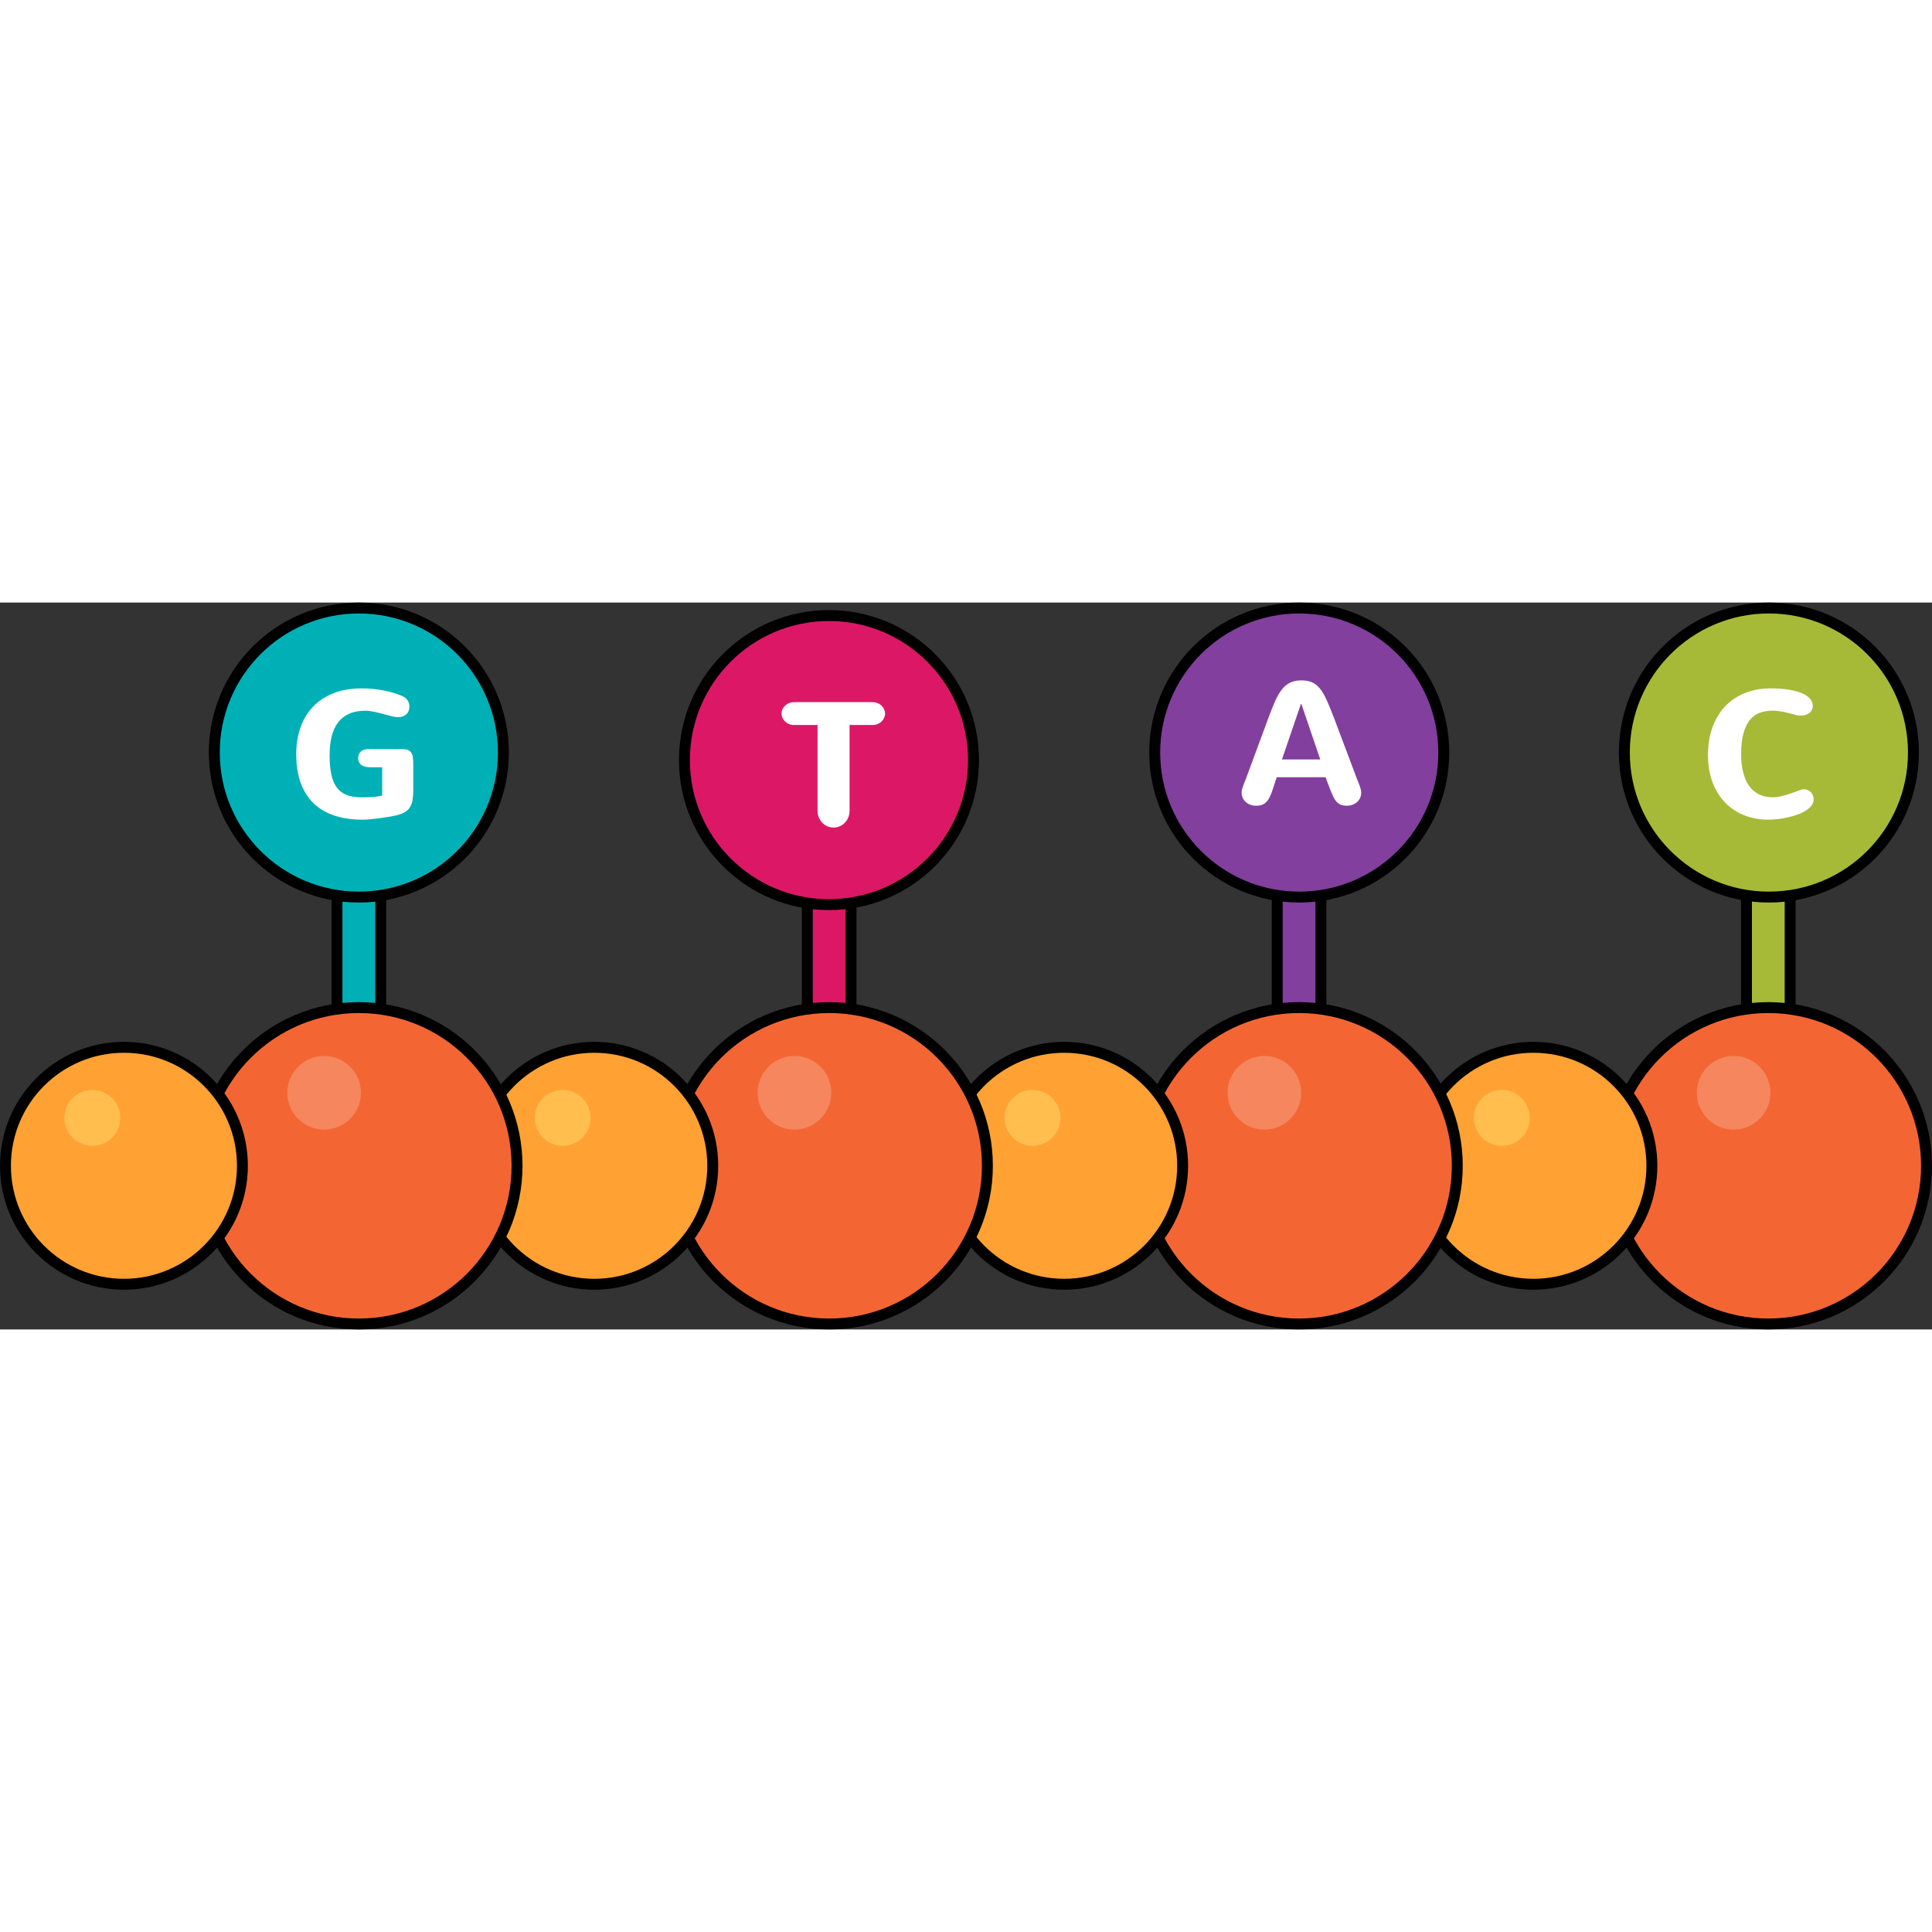
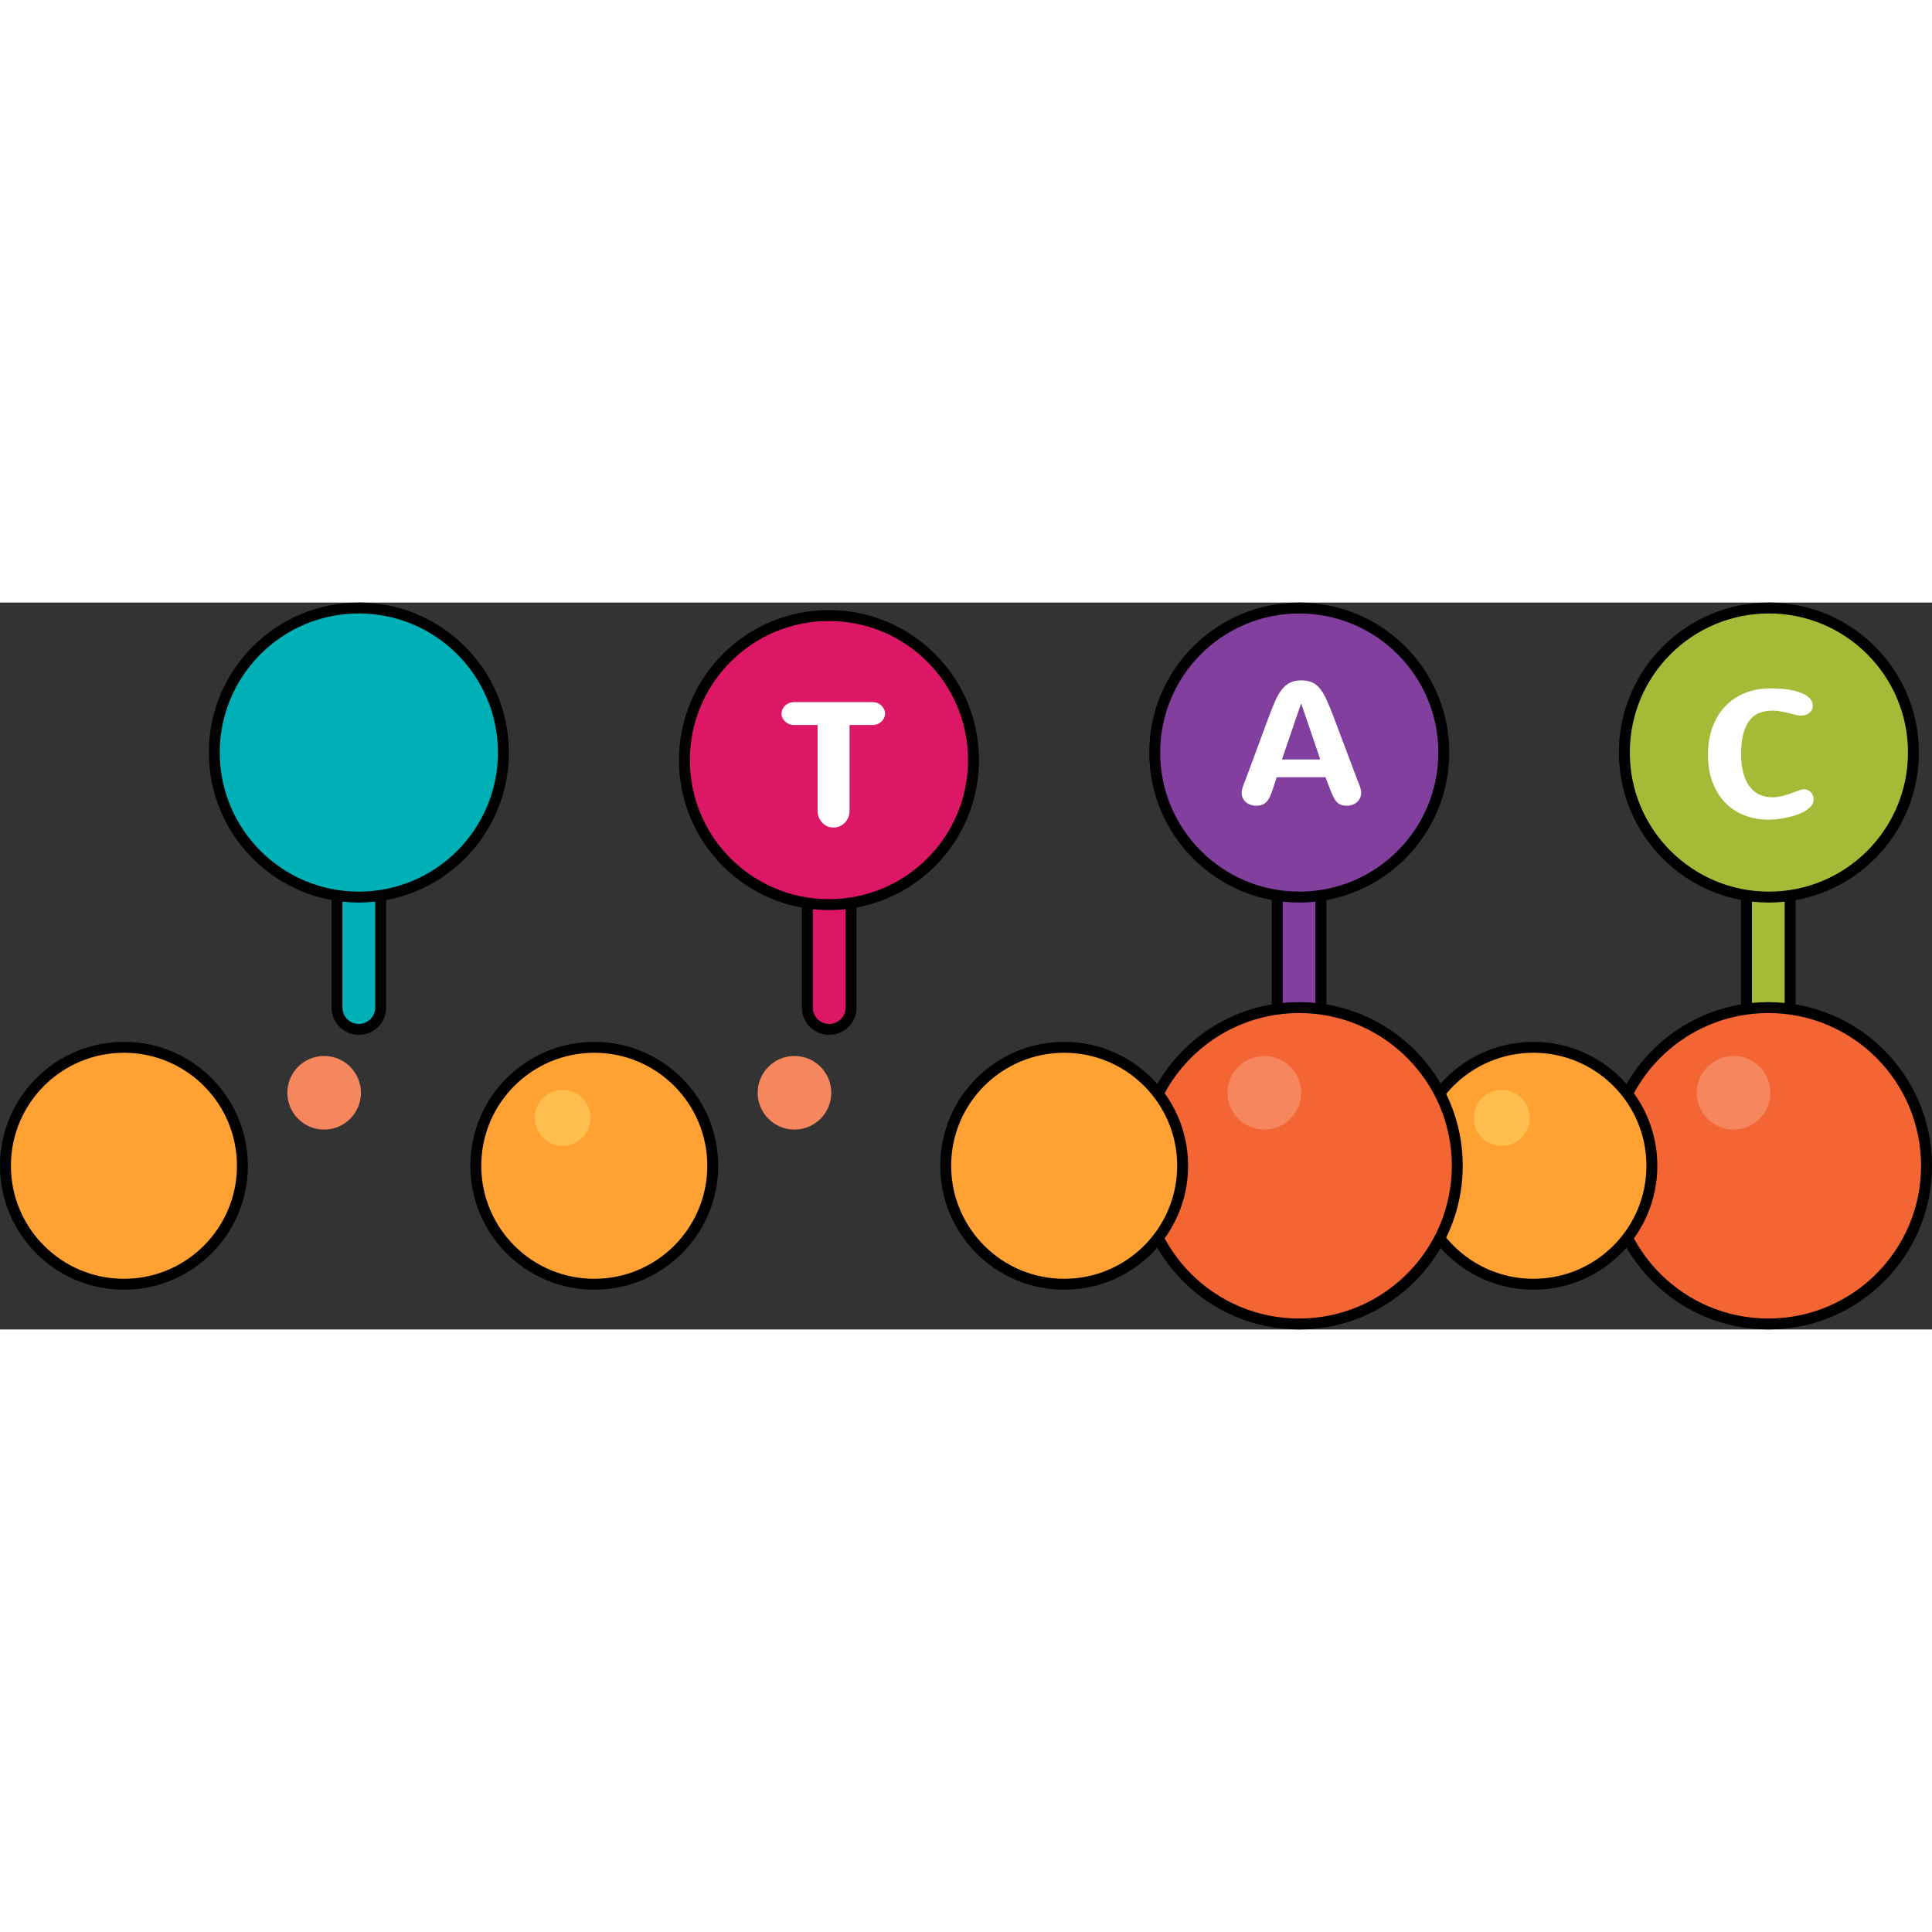
<svg xmlns="http://www.w3.org/2000/svg" version="1.1" id="Layer_1" width="800px" height="800px" viewBox="0 0 387.267 145.707" enable-background="new 0 0 387.267 145.707" xml:space="preserve">
  <rect x="0" y="0" width="387.267" height="145.707" fill="#333333" stroke="none" />
  <g>
    <g>
      <g>
        <path fill="#A6BA38" stroke="#000000" stroke-width="2.189" stroke-linecap="round" stroke-linejoin="round" stroke-miterlimit="10" d="     M354.456,85.566c-2.414,0-4.377-1.959-4.377-4.377V59.005c0-2.418,1.963-4.379,4.377-4.379c2.42,0,4.379,1.961,4.379,4.379     v22.185C358.835,83.607,356.876,85.566,354.456,85.566z" />
        <g>
          <g>
            <path fill="#F36633" stroke="#000000" stroke-width="2.189" stroke-linecap="round" stroke-linejoin="round" stroke-miterlimit="10" d="       M386.171,112.9c0,17.513-14.197,31.712-31.715,31.712c-17.512,0-31.709-14.199-31.709-31.712s14.197-31.711,31.709-31.711       C371.974,81.189,386.171,95.388,386.171,112.9z" />
            <circle fill="#F6865E" cx="347.501" cy="98.266" r="7.379" />
          </g>
          <g>
            <circle fill="#FFA233" stroke="#000000" stroke-width="2.189" stroke-linecap="round" stroke-linejoin="round" stroke-miterlimit="10" cx="307.37" cy="112.9" r="23.748" />
            <circle fill="#FFBE4E" cx="301.031" cy="103.297" r="5.604" />
          </g>
        </g>
      </g>
      <g>
        <g>
          <circle fill="#A6BA38" stroke="#000000" stroke-width="2.189" stroke-linecap="round" stroke-linejoin="round" stroke-miterlimit="10" cx="354.573" cy="30.067" r="28.973" />
        </g>
        <g>
          <path fill="#FFFFFF" d="M342.36,30.562c0-2.101,0.311-3.977,0.93-5.634c0.615-1.654,1.479-3.055,2.586-4.196      c1.107-1.141,2.424-2.016,3.955-2.621c1.525-0.606,3.203-0.908,5.027-0.908c1.441,0,2.695,0.09,3.762,0.268      c1.066,0.18,1.955,0.425,2.656,0.735c0.705,0.312,1.23,0.682,1.576,1.107c0.344,0.427,0.518,0.89,0.518,1.385      c0,0.335-0.066,0.626-0.207,0.875c-0.139,0.248-0.32,0.452-0.545,0.612c-0.227,0.163-0.475,0.281-0.752,0.355      c-0.279,0.075-0.553,0.113-0.83,0.113c-0.162,0-0.324-0.004-0.488-0.009c-0.16-0.006-0.314-0.032-0.465-0.079      c-0.439-0.114-0.854-0.227-1.254-0.338c-0.398-0.108-0.789-0.203-1.18-0.284c-0.385-0.08-0.771-0.146-1.158-0.198      c-0.385-0.054-0.785-0.079-1.201-0.079c-0.865,0-1.682,0.131-2.449,0.39c-0.766,0.26-1.434,0.717-1.998,1.376      c-0.564,0.658-1.012,1.547-1.342,2.675c-0.328,1.124-0.494,2.556-0.494,4.298c0,1.339,0.133,2.542,0.4,3.609      c0.266,1.065,0.658,1.973,1.186,2.716c0.525,0.744,1.182,1.314,1.971,1.713c0.791,0.399,1.709,0.598,2.762,0.598      c0.428,0,0.871-0.047,1.332-0.138c0.461-0.093,0.932-0.21,1.42-0.355c0.484-0.143,0.975-0.308,1.479-0.494      c0.502-0.184,1.002-0.367,1.498-0.553c0.148-0.046,0.332-0.069,0.551-0.069c0.289,0,0.553,0.056,0.787,0.165      c0.24,0.108,0.441,0.257,0.615,0.44c0.174,0.186,0.307,0.401,0.396,0.65c0.096,0.248,0.141,0.51,0.141,0.786      c0,0.451-0.146,0.864-0.443,1.237c-0.291,0.375-0.682,0.712-1.166,1.011c-0.484,0.302-1.043,0.564-1.67,0.79      c-0.629,0.225-1.275,0.413-1.947,0.562c-0.668,0.149-1.334,0.263-1.996,0.338c-0.666,0.075-1.279,0.111-1.846,0.111      c-1.709,0-3.299-0.285-4.775-0.855c-1.477-0.573-2.758-1.409-3.842-2.509c-1.086-1.103-1.939-2.459-2.561-4.068      C342.675,34.481,342.36,32.638,342.36,30.562z" />
        </g>
      </g>
    </g>
    <g>
      <g>
        <path fill="#823F9E" stroke="#000000" stroke-width="2.189" stroke-linecap="round" stroke-linejoin="round" stroke-miterlimit="10" d="     M260.397,85.566c-2.416,0-4.379-1.959-4.379-4.377V59.005c0-2.418,1.963-4.379,4.379-4.379c2.418,0,4.379,1.961,4.379,4.379     v22.185C264.776,83.607,262.815,85.566,260.397,85.566z" />
        <g>
          <g>
            <path fill="#F36633" stroke="#000000" stroke-width="2.189" stroke-linecap="round" stroke-linejoin="round" stroke-miterlimit="10" d="       M292.112,112.9c0,17.513-14.199,31.712-31.715,31.712c-17.512,0-31.711-14.199-31.711-31.712s14.199-31.711,31.711-31.711       C277.913,81.189,292.112,95.388,292.112,112.9z" />
            <circle fill="#F6865E" cx="253.441" cy="98.266" r="7.38" />
          </g>
          <g>
            <circle fill="#FFA233" stroke="#000000" stroke-width="2.189" stroke-linecap="round" stroke-linejoin="round" stroke-miterlimit="10" cx="213.311" cy="112.9" r="23.747" />
-             <circle fill="#FFBE4E" cx="206.973" cy="103.297" r="5.604" />
          </g>
        </g>
      </g>
      <g>
        <g>
          <circle fill="#823F9E" stroke="#000000" stroke-width="2.189" stroke-linecap="round" stroke-linejoin="round" stroke-miterlimit="10" cx="260.434" cy="30.067" r="28.972" />
        </g>
        <g>
          <path fill="#FFFFFF" d="M272.052,35.483c0.082,0.207,0.166,0.427,0.262,0.649c0.09,0.226,0.178,0.454,0.26,0.686      c0.078,0.23,0.145,0.451,0.197,0.664c0.051,0.215,0.078,0.405,0.078,0.579c0,0.428-0.078,0.806-0.232,1.135      c-0.158,0.327-0.369,0.605-0.633,0.83c-0.266,0.225-0.574,0.397-0.926,0.519c-0.354,0.122-0.725,0.183-1.115,0.183      c-0.451,0-0.836-0.064-1.162-0.191c-0.32-0.126-0.611-0.329-0.863-0.604c-0.254-0.278-0.486-0.64-0.699-1.082      c-0.215-0.445-0.441-0.989-0.686-1.636l-0.83-2.197h-9.793l-0.711,2.197c-0.211,0.657-0.418,1.21-0.633,1.661      c-0.213,0.449-0.449,0.812-0.709,1.081c-0.258,0.272-0.557,0.467-0.891,0.588c-0.336,0.122-0.727,0.183-1.178,0.183      c-0.391,0-0.762-0.061-1.115-0.183c-0.354-0.121-0.662-0.294-0.926-0.519c-0.266-0.225-0.475-0.503-0.633-0.83      c-0.154-0.329-0.232-0.707-0.232-1.135c0-0.174,0.027-0.364,0.078-0.579c0.053-0.213,0.119-0.434,0.197-0.664      c0.082-0.231,0.17-0.46,0.26-0.686c0.094-0.223,0.18-0.442,0.262-0.649l4.654-12.58c0.438-1.176,0.857-2.216,1.254-3.123      c0.398-0.907,0.836-1.67,1.314-2.293c0.48-0.623,1.031-1.094,1.652-1.409c0.625-0.319,1.379-0.477,2.268-0.477      c0.832,0,1.541,0.123,2.127,0.372c0.592,0.247,1.121,0.658,1.594,1.229s0.924,1.323,1.35,2.258      c0.428,0.935,0.902,2.081,1.42,3.443L272.052,35.483z M260.769,20.325l-3.805,11.127h7.682l-3.789-11.127H260.769z" />
        </g>
      </g>
    </g>
    <g>
      <g>
        <path fill="#DC1866" stroke="#000000" stroke-width="2.189" stroke-linecap="round" stroke-linejoin="round" stroke-miterlimit="10" d="     M166.208,85.566c-2.418,0-4.377-1.959-4.377-4.377V59.005c0-2.418,1.959-4.379,4.377-4.379s4.379,1.961,4.379,4.379v22.185     C170.587,83.607,168.626,85.566,166.208,85.566z" />
        <g>
          <g>
-             <path fill="#F36633" stroke="#000000" stroke-width="2.189" stroke-linecap="round" stroke-linejoin="round" stroke-miterlimit="10" d="       M197.923,112.9c0,17.513-14.201,31.712-31.715,31.712c-17.51,0-31.709-14.199-31.709-31.712s14.199-31.711,31.709-31.711       C183.722,81.189,197.923,95.388,197.923,112.9z" />
            <circle fill="#F6865E" cx="159.252" cy="98.266" r="7.378" />
          </g>
          <g>
            <path fill="#FFA233" stroke="#000000" stroke-width="2.189" stroke-linecap="round" stroke-linejoin="round" stroke-miterlimit="10" d="       M142.87,112.9c0,13.116-10.637,23.749-23.748,23.749c-13.115,0-23.748-10.633-23.748-23.749       c0-13.115,10.633-23.746,23.748-23.746C132.233,89.154,142.87,99.785,142.87,112.9z" />
            <circle fill="#FFBE4E" cx="112.785" cy="103.297" r="5.604" />
          </g>
        </g>
      </g>
      <g>
        <g>
          <path fill="#DC1866" stroke="#000000" stroke-width="2.189" stroke-linecap="round" stroke-linejoin="round" stroke-miterlimit="10" d="      M195.138,31.577c0,16.001-12.971,28.975-28.973,28.975c-16,0-28.971-12.974-28.971-28.975c0-15.998,12.971-28.972,28.971-28.972      C182.167,2.605,195.138,15.579,195.138,31.577z" />
        </g>
        <g>
          <path fill="#FFFFFF" d="M159.136,24.547c-0.338,0-0.654-0.059-0.953-0.181c-0.301-0.122-0.563-0.287-0.787-0.494      c-0.227-0.207-0.404-0.45-0.537-0.728c-0.135-0.274-0.197-0.57-0.197-0.882c0-0.311,0.063-0.607,0.197-0.89      c0.133-0.285,0.311-0.528,0.537-0.736c0.225-0.208,0.486-0.371,0.787-0.493c0.299-0.122,0.615-0.181,0.953-0.181h15.797      c0.334,0,0.652,0.059,0.955,0.181c0.297,0.122,0.559,0.285,0.785,0.493c0.225,0.208,0.402,0.451,0.533,0.736      c0.133,0.282,0.203,0.579,0.203,0.89c0,0.312-0.07,0.607-0.203,0.882c-0.131,0.277-0.309,0.521-0.533,0.728      c-0.227,0.207-0.488,0.372-0.785,0.494c-0.303,0.122-0.621,0.181-0.955,0.181h-4.639V41.73c0,0.475-0.08,0.914-0.248,1.325      c-0.168,0.409-0.4,0.768-0.691,1.073c-0.297,0.306-0.639,0.545-1.021,0.717c-0.389,0.174-0.805,0.259-1.256,0.259      s-0.869-0.085-1.256-0.259c-0.387-0.172-0.721-0.411-1.012-0.717c-0.287-0.306-0.516-0.664-0.686-1.073      c-0.166-0.411-0.246-0.851-0.246-1.325V24.547H159.136z" />
        </g>
      </g>
    </g>
    <g>
      <g>
        <path fill="#00B0B7" stroke="#000000" stroke-width="2.189" stroke-linecap="round" stroke-linejoin="round" stroke-miterlimit="10" d="     M71.929,85.566c-2.418,0-4.377-1.959-4.377-4.377V59.005c0-2.418,1.959-4.379,4.377-4.379s4.379,1.961,4.379,4.379v22.185     C76.308,83.607,74.347,85.566,71.929,85.566z" />
        <g>
          <g>
-             <circle fill="#F36633" stroke="#000000" stroke-width="2.189" stroke-linecap="round" stroke-linejoin="round" stroke-miterlimit="10" cx="71.931" cy="112.9" r="31.711" />
            <circle fill="#F6865E" cx="64.973" cy="98.266" r="7.378" />
          </g>
          <g>
            <circle fill="#FFA233" stroke="#000000" stroke-width="2.189" stroke-linecap="round" stroke-linejoin="round" stroke-miterlimit="10" cx="24.843" cy="112.9" r="23.748" />
-             <circle fill="#FFBE4E" cx="18.504" cy="103.297" r="5.604" />
          </g>
        </g>
      </g>
      <g>
        <g>
          <path fill="#00B0B7" stroke="#000000" stroke-width="2.189" stroke-linecap="round" stroke-linejoin="round" stroke-miterlimit="10" d="      M100.903,30.067c0,16-12.975,28.971-28.971,28.971c-16,0-28.975-12.971-28.975-28.971c0-15.999,12.975-28.973,28.975-28.973      C87.929,1.095,100.903,14.068,100.903,30.067z" />
        </g>
        <g>
-           <path fill="#FFFFFF" d="M80.71,29.385c0.449,0,0.814,0.061,1.098,0.182c0.283,0.12,0.5,0.306,0.648,0.554      c0.15,0.248,0.254,0.556,0.305,0.926c0.053,0.369,0.076,0.796,0.076,1.28v5.156c0,0.899-0.059,1.659-0.178,2.276      c-0.125,0.616-0.352,1.134-0.684,1.548c-0.338,0.414-0.807,0.748-1.412,0.996c-0.607,0.247-1.395,0.447-2.361,0.598      c-0.418,0.067-0.859,0.141-1.332,0.214c-0.475,0.075-0.957,0.142-1.445,0.2c-0.492,0.058-0.975,0.105-1.455,0.146      c-0.477,0.042-0.926,0.061-1.342,0.061c-2.031,0-3.861-0.262-5.494-0.786c-1.633-0.526-3.025-1.329-4.178-2.406      c-1.152-1.079-2.041-2.444-2.658-4.102c-0.615-1.654-0.922-3.608-0.922-5.857c0-1.811,0.26-3.515,0.785-5.113      c0.527-1.597,1.326-2.993,2.404-4.188c1.08-1.195,2.447-2.138,4.111-2.829c1.66-0.691,3.629-1.038,5.9-1.038      c0.738,0,1.471,0.037,2.197,0.111c0.729,0.075,1.428,0.177,2.104,0.304c0.676,0.126,1.32,0.281,1.938,0.469      c0.617,0.184,1.186,0.383,1.705,0.604c0.518,0.219,0.904,0.516,1.158,0.893c0.254,0.373,0.381,0.78,0.381,1.218      c0,0.716-0.219,1.259-0.658,1.628c-0.436,0.368-0.979,0.552-1.625,0.552c-0.324,0-0.752-0.065-1.281-0.198      c-0.531-0.132-1.1-0.282-1.705-0.448c-0.605-0.167-1.223-0.317-1.852-0.451c-0.629-0.132-1.203-0.2-1.721-0.2      c-1.27,0-2.357,0.206-3.262,0.616c-0.906,0.409-1.648,1.001-2.223,1.772c-0.576,0.774-1,1.716-1.266,2.822      s-0.396,2.354-0.396,3.736c0,1.536,0.117,2.837,0.354,3.903c0.238,1.067,0.615,1.935,1.133,2.604      c0.521,0.67,1.186,1.155,2,1.453c0.813,0.302,1.793,0.451,2.934,0.451c0.693,0,1.385-0.021,2.084-0.062      c0.699-0.038,1.375-0.141,2.033-0.301v-5.659H74.29c-0.357,0-0.688-0.032-0.986-0.096c-0.299-0.064-0.563-0.167-0.787-0.313      c-0.227-0.143-0.4-0.334-0.527-0.57c-0.127-0.235-0.189-0.528-0.189-0.875c0-0.529,0.174-0.961,0.525-1.298      c0.352-0.333,0.893-0.5,1.621-0.5c1.141,0,2.266,0.002,3.373,0.01C78.425,29.381,79.558,29.385,80.71,29.385z" />
-         </g>
+           </g>
      </g>
    </g>
  </g>
</svg>